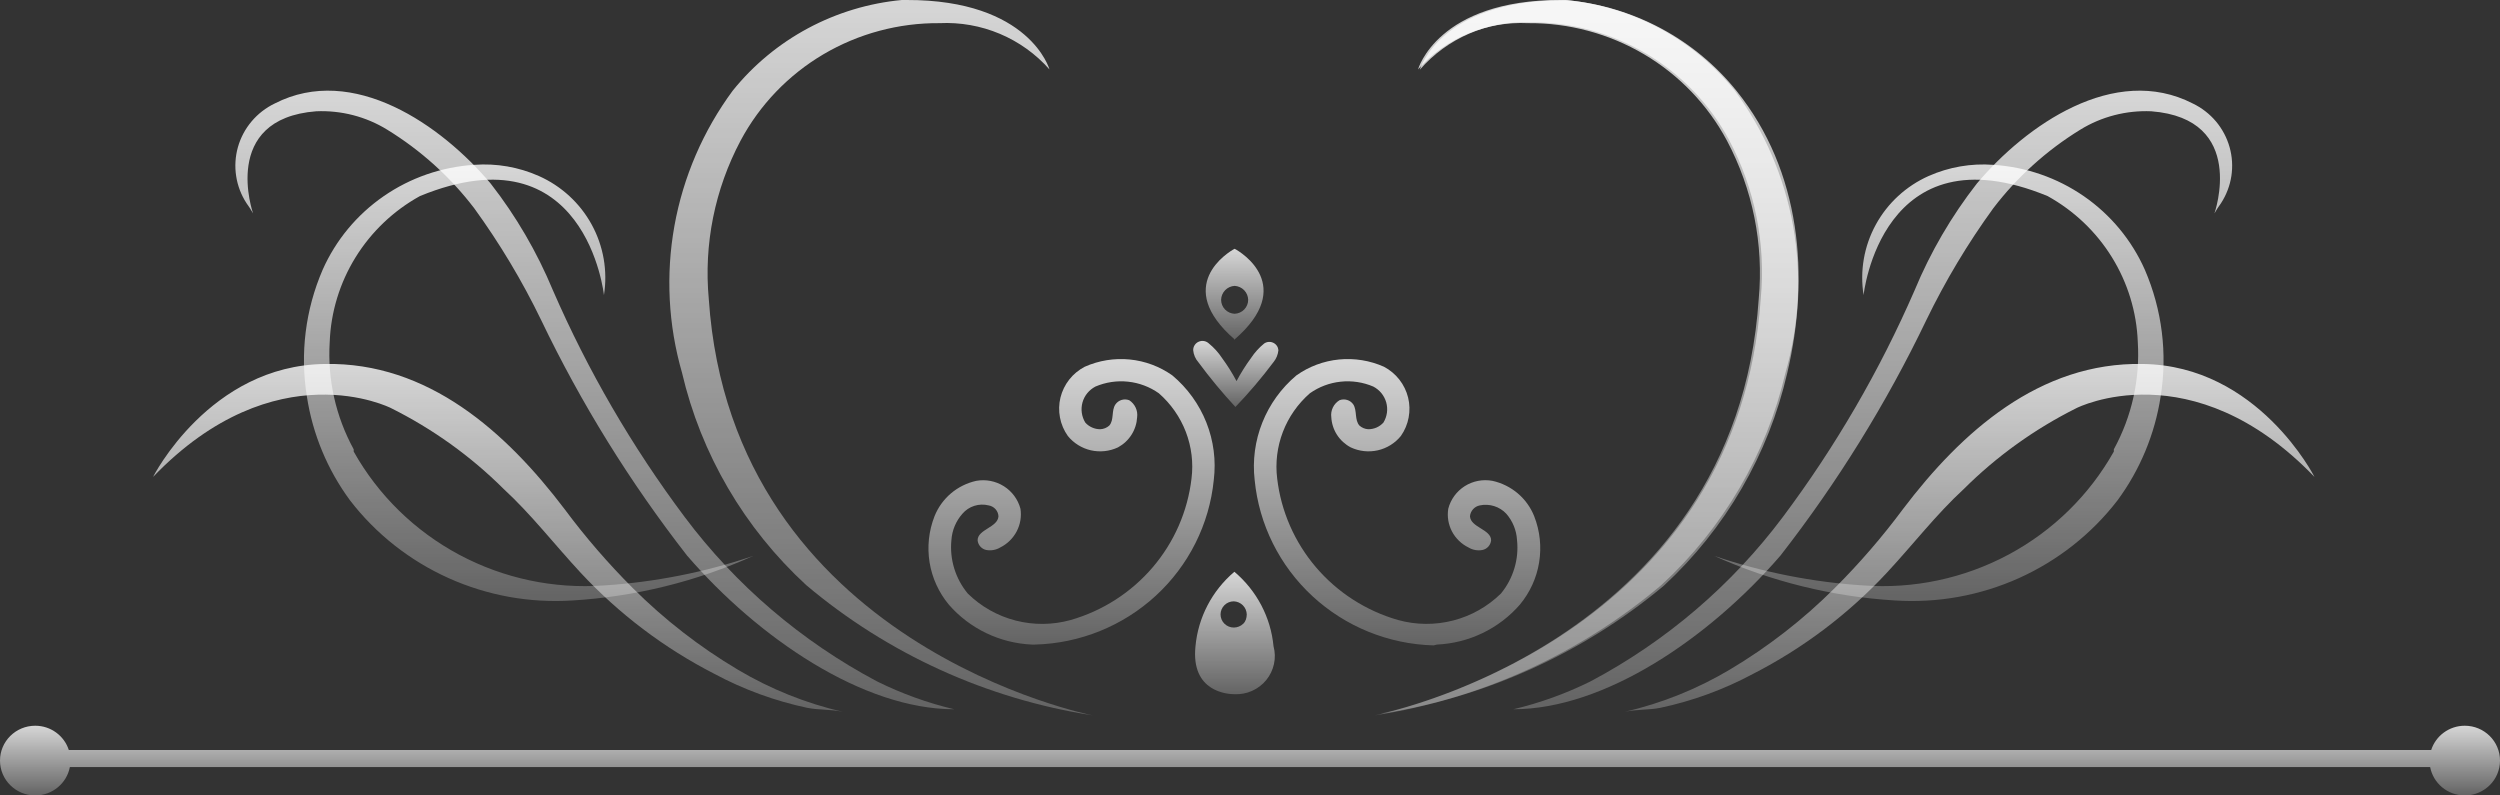
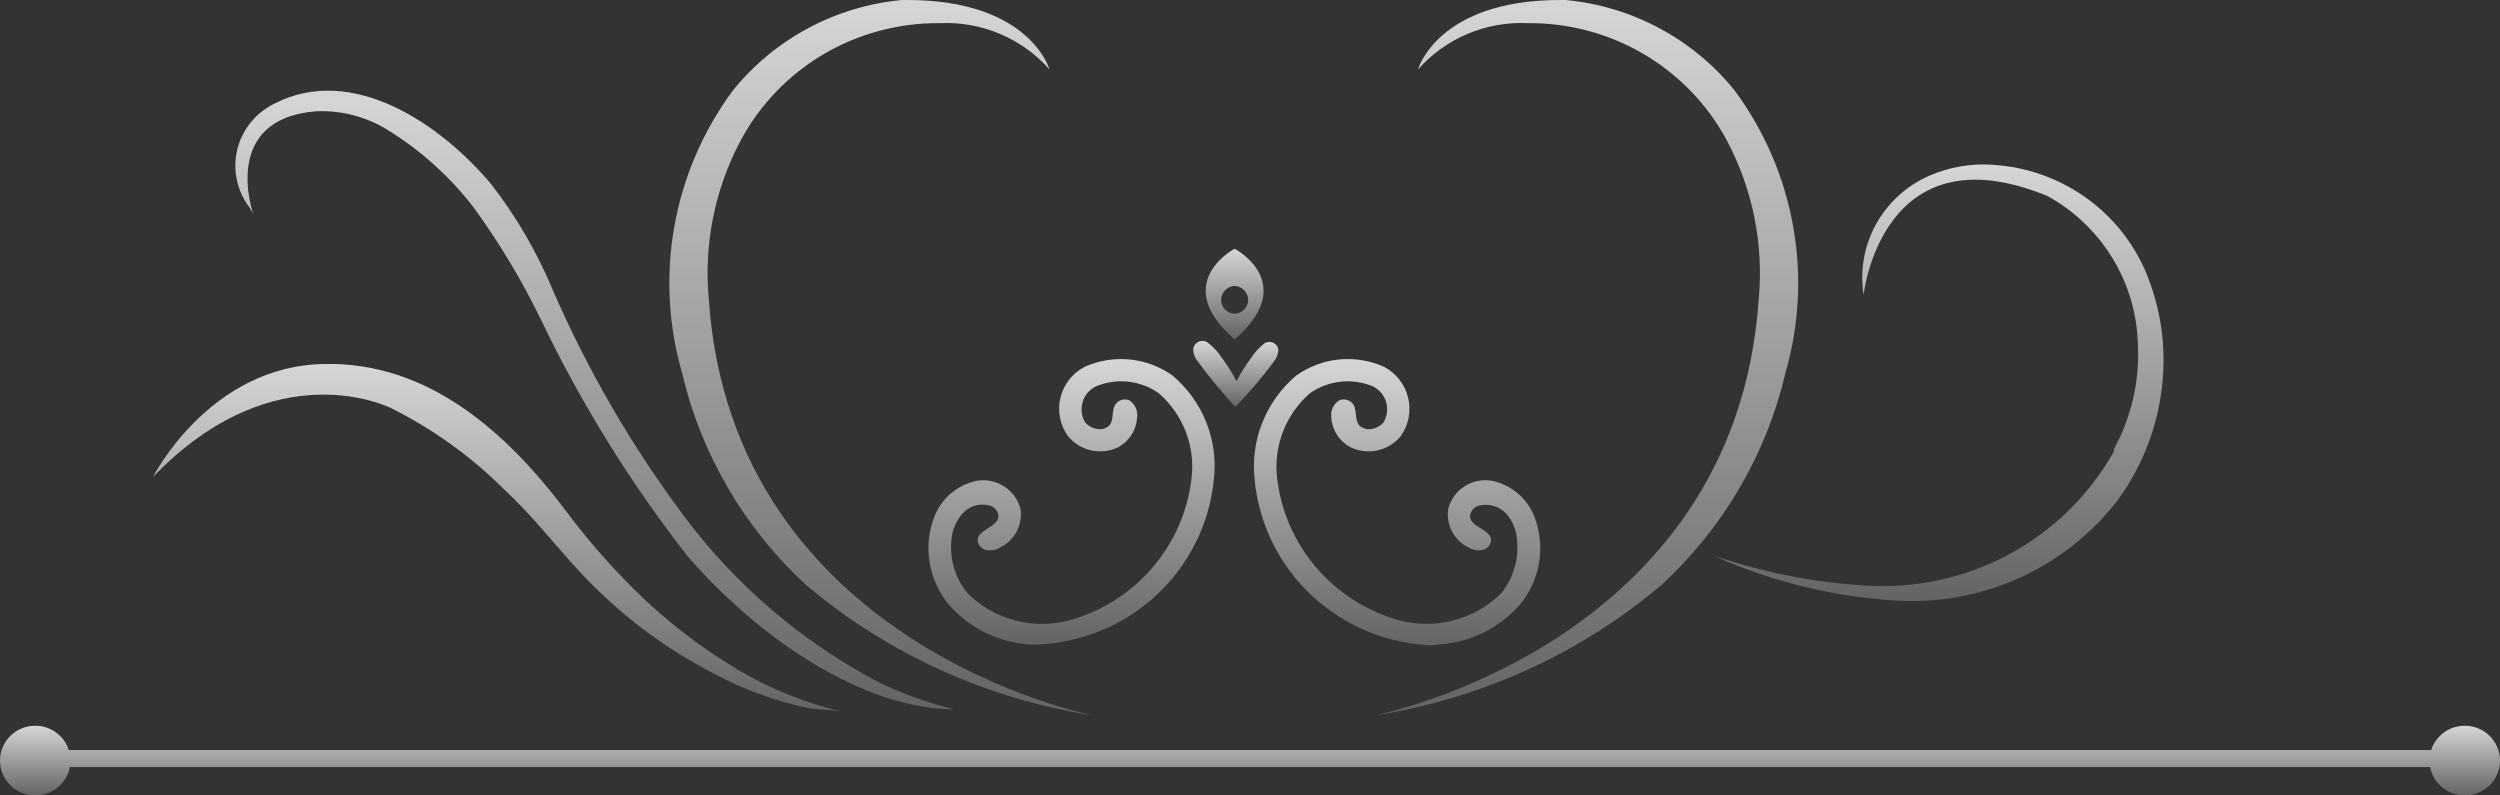
<svg xmlns="http://www.w3.org/2000/svg" width="88" height="28" viewBox="0 0 88 28" fill="none">
  <rect x="0" y="0" width="88" height="28" fill="#333333" stroke="none" />
  <g clip-path="url(#clip0_21_746)">
    <path fill-rule="evenodd" clip-rule="evenodd" d="M2.459 27C2.351 27.569 1.846 28 1.24 28C0.555 28 0 27.451 0 26.773C0 26.095 0.555 25.546 1.24 25.546C1.793 25.546 2.262 25.904 2.422 26.4H85.578C85.738 25.904 86.207 25.546 86.76 25.546C87.445 25.546 88 26.095 88 26.773C88 27.451 87.445 28 86.76 28C86.153 28 85.649 27.569 85.541 27H2.459Z" fill="url(#paint0_linear_21_746)" fill-opacity="0.8" />
    <path d="M36.942 2.445C36.942 2.445 36.258 -0.01 31.913 6.48588e-06H31.744C30.586 0.109 29.463 0.448 28.44 0.996C27.418 1.544 26.517 2.291 25.792 3.191C24.751 4.602 24.05 6.229 23.74 7.949C23.431 9.669 23.522 11.437 24.006 13.117C24.676 15.987 26.2 18.593 28.381 20.598C31.252 23.019 34.744 24.606 38.47 25.182C38.47 25.182 25.772 22.728 24.949 10.525C24.771 8.598 25.16 6.661 26.07 4.948C26.742 3.69 27.751 2.639 28.986 1.91C30.222 1.182 31.635 0.803 33.073 0.815C33.801 0.78 34.526 0.909 35.196 1.191C35.866 1.474 36.463 1.902 36.942 2.445Z" fill="url(#paint1_linear_21_746)" fill-opacity="0.8" />
    <path d="M8.908 7.511C8.839 7.388 8.763 7.27 8.68 7.157C8.49 6.867 8.365 6.541 8.313 6.2C8.26 5.859 8.282 5.511 8.375 5.178C8.469 4.846 8.633 4.537 8.857 4.272C9.08 4.008 9.358 3.793 9.672 3.642C12.43 2.229 15.545 4.408 17.271 6.46C18.168 7.611 18.905 8.876 19.463 10.22C20.692 13.045 22.246 15.72 24.096 18.192C25.894 20.595 28.208 22.573 30.871 23.985C31.736 24.414 32.648 24.744 33.589 24.966C30.375 24.966 26.695 22.463 24.185 19.557C22.178 16.981 20.455 14.2 19.046 11.261C18.38 9.886 17.593 8.572 16.695 7.334C15.855 6.232 14.816 5.293 13.63 4.565C12.882 4.104 12.011 3.879 11.13 3.917C7.738 4.182 8.908 7.511 8.908 7.511Z" fill="url(#paint2_linear_21_746)" fill-opacity="0.8" />
-     <path d="M21.259 10.387C21.259 10.387 20.634 4.497 14.781 6.902C13.851 7.416 13.071 8.159 12.515 9.058C11.959 9.957 11.646 10.983 11.606 12.036C11.524 13.35 11.817 14.659 12.45 15.816V15.895C13.312 17.431 14.601 18.692 16.163 19.526C17.726 20.361 19.497 20.737 21.268 20.607C23.056 20.492 24.821 20.142 26.516 19.567C24.508 20.472 22.35 21.004 20.148 21.137C18.65 21.234 17.152 20.963 15.787 20.348C14.421 19.733 13.23 18.794 12.321 17.613C11.526 16.534 11.005 15.281 10.803 13.961C10.557 12.45 10.75 10.901 11.358 9.494C11.82 8.453 12.562 7.558 13.504 6.907C14.445 6.256 15.549 5.874 16.695 5.802C17.474 5.744 18.255 5.879 18.967 6.195C19.761 6.548 20.415 7.15 20.829 7.908C21.243 8.665 21.394 9.536 21.259 10.387Z" fill="url(#paint3_linear_21_746)" fill-opacity="0.8" />
    <path d="M5.387 16.788C5.387 16.788 7.371 12.861 11.438 12.812C15.069 12.743 17.816 15.208 19.87 17.917C20.603 18.904 21.409 19.836 22.28 20.706C23.386 21.809 24.625 22.772 25.971 23.572C27.115 24.253 28.36 24.754 29.661 25.055C29.264 24.966 28.828 24.996 28.421 24.917C27.277 24.675 26.175 24.271 25.147 23.72C23.378 22.813 21.784 21.607 20.435 20.156C19.523 19.174 18.699 18.104 17.727 17.21C16.568 16.056 15.228 15.095 13.759 14.363C13.759 14.363 9.702 12.302 5.387 16.788Z" fill="url(#paint4_linear_21_746)" fill-opacity="0.8" />
    <path d="M49.914 2.445C49.914 2.445 50.599 -0.01 54.944 6.48588e-06H55.112C56.27 0.109 57.394 0.448 58.416 0.996C59.439 1.544 60.34 2.291 61.064 3.191C62.105 4.602 62.807 6.229 63.116 7.949C63.426 9.669 63.334 11.437 62.85 13.117C62.181 15.987 60.657 18.593 58.475 20.598C55.605 23.019 52.113 24.606 48.387 25.182C48.387 25.182 61.084 22.728 61.907 10.525C62.086 8.598 61.696 6.661 60.787 4.948C60.114 3.69 59.105 2.639 57.87 1.91C56.635 1.182 55.221 0.803 53.783 0.815C53.056 0.78 52.33 0.909 51.66 1.191C50.99 1.474 50.393 1.902 49.914 2.445Z" fill="url(#paint5_linear_21_746)" fill-opacity="0.8" />
-     <path d="M77.948 7.511C78.017 7.388 78.093 7.27 78.177 7.157C78.366 6.867 78.491 6.541 78.544 6.2C78.596 5.859 78.575 5.511 78.481 5.178C78.387 4.846 78.223 4.537 78 4.272C77.776 4.008 77.498 3.793 77.184 3.642C74.427 2.229 71.312 4.408 69.586 6.46C68.689 7.611 67.951 8.876 67.394 10.22C66.165 13.045 64.61 15.72 62.761 18.192C60.962 20.595 58.648 22.573 55.986 23.985C55.121 24.414 54.209 24.744 53.267 24.966C56.481 24.966 60.162 22.463 62.672 19.557C64.678 16.981 66.401 14.2 67.81 11.261C68.477 9.886 69.263 8.572 70.161 7.334C71.001 6.232 72.041 5.293 73.226 4.565C73.975 4.104 74.846 3.879 75.726 3.917C79.119 4.182 77.948 7.511 77.948 7.511Z" fill="url(#paint6_linear_21_746)" fill-opacity="0.8" />
    <path d="M65.598 10.387C65.598 10.387 66.223 4.497 72.076 6.902C73.005 7.416 73.786 8.159 74.341 9.058C74.897 9.957 75.21 10.983 75.25 12.036C75.332 13.35 75.04 14.659 74.407 15.816V15.895C73.544 17.431 72.256 18.692 70.693 19.526C69.131 20.361 67.359 20.737 65.588 20.607C63.8 20.492 62.035 20.142 60.34 19.567C62.348 20.472 64.507 21.004 66.709 21.137C68.206 21.234 69.704 20.963 71.07 20.348C72.435 19.733 73.626 18.794 74.536 17.613C75.331 16.534 75.851 15.281 76.054 13.961C76.299 12.45 76.106 10.901 75.498 9.494C75.036 8.453 74.294 7.558 73.353 6.907C72.411 6.256 71.307 5.874 70.161 5.802C69.383 5.744 68.602 5.879 67.889 6.195C67.096 6.548 66.442 7.15 66.028 7.908C65.614 8.665 65.463 9.536 65.598 10.387Z" fill="url(#paint7_linear_21_746)" fill-opacity="0.8" />
-     <path d="M81.47 16.788C81.47 16.788 79.486 12.861 75.419 12.812C71.788 12.743 69.04 15.208 66.987 17.917C66.254 18.904 65.448 19.836 64.576 20.706C63.471 21.809 62.231 22.772 60.886 23.572C59.741 24.253 58.496 24.754 57.196 25.055C57.592 24.966 58.029 24.996 58.436 24.917C59.579 24.675 60.681 24.271 61.709 23.72C63.478 22.813 65.073 21.607 66.421 20.156C67.334 19.174 68.157 18.104 69.129 17.21C70.289 16.056 71.629 15.095 73.097 14.363C73.097 14.363 77.154 12.302 81.47 16.788Z" fill="url(#paint8_linear_21_746)" fill-opacity="0.8" />
    <path d="M43.459 8.757C43.231 8.875 41.287 10.063 43.459 11.948C45.632 10.063 43.688 8.875 43.459 8.757ZM43.459 11.045C43.331 11.04 43.21 10.986 43.121 10.894C43.033 10.803 42.983 10.681 42.983 10.554C42.986 10.428 43.036 10.307 43.124 10.216C43.212 10.125 43.332 10.07 43.459 10.063C43.587 10.07 43.706 10.125 43.795 10.216C43.883 10.307 43.933 10.428 43.936 10.554C43.936 10.681 43.886 10.803 43.797 10.894C43.709 10.986 43.587 11.04 43.459 11.045Z" fill="url(#paint9_linear_21_746)" fill-opacity="0.8" />
    <path d="M43.459 11.948V11.968L43.45 11.958L43.459 11.948Z" fill="url(#paint10_linear_21_746)" fill-opacity="0.8" />
    <path d="M45 12.325C44.986 12.481 44.925 12.629 44.824 12.751C44.411 13.302 43.964 13.828 43.487 14.325C43.023 13.825 42.587 13.299 42.183 12.751C42.077 12.632 42.014 12.482 42 12.325C42 12.261 42.018 12.198 42.054 12.145C42.089 12.092 42.14 12.05 42.199 12.026C42.258 12.001 42.324 11.994 42.387 12.006C42.45 12.018 42.508 12.048 42.554 12.092C42.731 12.236 42.885 12.406 43.011 12.596C43.202 12.856 43.374 13.13 43.526 13.415C43.678 13.13 43.85 12.856 44.041 12.596C44.167 12.406 44.321 12.236 44.498 12.092C44.544 12.06 44.598 12.041 44.654 12.036C44.71 12.031 44.766 12.041 44.817 12.065C44.868 12.088 44.912 12.125 44.944 12.17C44.976 12.216 44.995 12.269 45 12.325Z" fill="url(#paint11_linear_21_746)" fill-opacity="0.8" />
    <path d="M36.436 22.689H36.317C35.76 22.663 35.214 22.526 34.712 22.284C34.211 22.043 33.764 21.703 33.4 21.285C33.045 20.857 32.81 20.343 32.721 19.796C32.633 19.25 32.692 18.689 32.895 18.172C33.018 17.862 33.216 17.586 33.472 17.368C33.728 17.151 34.034 16.999 34.363 16.926C34.7 16.865 35.047 16.933 35.336 17.115C35.624 17.297 35.833 17.58 35.92 17.907C35.962 18.18 35.916 18.46 35.787 18.705C35.659 18.95 35.455 19.149 35.206 19.272C35.06 19.359 34.887 19.39 34.72 19.36C34.638 19.344 34.564 19.301 34.508 19.239C34.453 19.177 34.419 19.099 34.412 19.017C34.412 18.634 35.127 18.565 35.146 18.172C35.141 18.079 35.104 17.99 35.041 17.921C34.977 17.851 34.892 17.805 34.799 17.79C34.633 17.748 34.458 17.754 34.295 17.806C34.132 17.858 33.987 17.954 33.877 18.084C33.649 18.341 33.513 18.666 33.49 19.007C33.456 19.343 33.489 19.683 33.588 20.006C33.687 20.33 33.849 20.631 34.065 20.892C34.531 21.351 35.112 21.679 35.748 21.843C36.384 22.007 37.053 22.001 37.686 21.825C38.812 21.502 39.816 20.857 40.573 19.972C41.33 19.086 41.806 17.999 41.941 16.847C42.011 16.291 41.942 15.728 41.742 15.204C41.541 14.681 41.215 14.213 40.791 13.843C40.471 13.617 40.097 13.476 39.706 13.435C39.315 13.393 38.92 13.453 38.559 13.607C38.449 13.665 38.352 13.743 38.273 13.839C38.195 13.935 38.137 14.046 38.104 14.164C38.071 14.283 38.062 14.407 38.079 14.529C38.096 14.651 38.137 14.768 38.202 14.874C38.267 14.948 38.348 15.007 38.439 15.047C38.53 15.088 38.628 15.109 38.727 15.109C38.845 15.105 38.957 15.059 39.045 14.982C39.223 14.785 39.114 14.452 39.263 14.236C39.315 14.16 39.392 14.104 39.48 14.078C39.568 14.051 39.663 14.055 39.749 14.088C39.848 14.152 39.926 14.242 39.975 14.348C40.025 14.454 40.042 14.572 40.027 14.687C40.015 14.906 39.947 15.119 39.829 15.304C39.711 15.49 39.547 15.642 39.352 15.748C39.055 15.887 38.719 15.924 38.399 15.851C38.078 15.777 37.792 15.599 37.587 15.345C37.449 15.151 37.355 14.93 37.311 14.697C37.266 14.464 37.272 14.225 37.328 13.995C37.385 13.764 37.49 13.548 37.637 13.361C37.784 13.174 37.97 13.021 38.182 12.91C38.678 12.689 39.224 12.601 39.766 12.654C40.307 12.707 40.825 12.901 41.267 13.215C41.799 13.661 42.21 14.231 42.465 14.874C42.719 15.516 42.809 16.211 42.725 16.896C42.569 18.454 41.844 19.902 40.686 20.968C39.528 22.034 38.017 22.646 36.436 22.689Z" fill="url(#paint12_linear_21_746)" fill-opacity="0.8" />
-     <path d="M43.45 20.126C42.666 20.791 42.175 21.731 42.081 22.748C41.912 24.367 43.231 24.436 43.45 24.436C43.663 24.446 43.876 24.407 44.071 24.32C44.266 24.233 44.438 24.103 44.572 23.938C44.706 23.774 44.799 23.58 44.844 23.373C44.889 23.166 44.883 22.952 44.828 22.748C44.731 21.729 44.236 20.789 43.45 20.126ZM43.886 21.628C43.883 21.752 43.852 21.869 43.763 21.955C43.674 22.041 43.554 22.09 43.43 22.09C43.306 22.09 43.187 22.041 43.1 21.955C43.013 21.868 42.963 21.751 42.963 21.628C42.963 21.506 43.013 21.389 43.1 21.302C43.187 21.215 43.306 21.167 43.43 21.167C43.551 21.172 43.665 21.222 43.75 21.308C43.835 21.394 43.883 21.508 43.886 21.628Z" fill="url(#paint13_linear_21_746)" fill-opacity="0.8" />
-     <path d="M62.912 13.126C63.716 9.729 63.398 6.028 61.127 3.201C60.402 2.301 59.502 1.554 58.479 1.006C57.456 0.458 56.333 0.119 55.175 0.01H55.016C50.671 0.01 49.977 2.455 49.977 2.455C50.454 1.905 51.051 1.469 51.723 1.18C52.394 0.891 53.124 0.756 53.855 0.786C55.293 0.775 56.706 1.155 57.941 1.884C59.175 2.613 60.185 3.662 60.859 4.919C61.769 6.632 62.158 8.568 61.98 10.495C61.206 21.943 49.997 24.809 48.598 25.124C52.276 24.555 55.725 22.996 58.568 20.617C60.74 18.606 62.253 15.997 62.912 13.126Z" fill="url(#paint14_linear_21_746)" fill-opacity="0.8" />
    <path d="M50.582 22.689C51.139 22.663 51.685 22.526 52.187 22.284C52.688 22.043 53.134 21.703 53.498 21.285C53.854 20.857 54.089 20.343 54.177 19.796C54.266 19.25 54.207 18.689 54.004 18.172C53.881 17.862 53.683 17.586 53.427 17.368C53.171 17.151 52.865 16.999 52.536 16.926C52.199 16.863 51.85 16.929 51.561 17.111C51.272 17.294 51.064 17.578 50.979 17.907C50.935 18.181 50.981 18.46 51.109 18.706C51.238 18.951 51.442 19.15 51.693 19.272C51.839 19.36 52.012 19.391 52.179 19.36C52.261 19.344 52.335 19.301 52.391 19.239C52.446 19.177 52.48 19.099 52.487 19.017C52.487 18.634 51.762 18.565 51.743 18.172C51.751 18.08 51.79 17.993 51.852 17.924C51.915 17.855 51.998 17.808 52.09 17.79C52.258 17.755 52.432 17.764 52.595 17.815C52.759 17.867 52.906 17.959 53.022 18.084C53.247 18.342 53.379 18.667 53.399 19.007C53.435 19.343 53.404 19.682 53.306 20.005C53.209 20.329 53.049 20.63 52.834 20.892C52.367 21.35 51.786 21.678 51.151 21.842C50.514 22.006 49.846 22 49.213 21.825C48.087 21.502 47.083 20.857 46.326 19.972C45.569 19.086 45.093 17.999 44.957 16.847C44.888 16.291 44.957 15.728 45.157 15.204C45.358 14.681 45.684 14.213 46.108 13.843C46.428 13.617 46.802 13.476 47.193 13.435C47.584 13.393 47.979 13.453 48.34 13.607C48.45 13.665 48.547 13.743 48.626 13.839C48.704 13.935 48.761 14.046 48.795 14.164C48.828 14.283 48.837 14.407 48.82 14.529C48.803 14.651 48.761 14.768 48.697 14.874C48.63 14.948 48.547 15.008 48.455 15.049C48.362 15.089 48.263 15.11 48.161 15.109C48.047 15.102 47.939 15.057 47.854 14.982C47.675 14.785 47.775 14.452 47.636 14.236C47.584 14.16 47.507 14.104 47.419 14.078C47.33 14.051 47.236 14.055 47.15 14.088C47.048 14.15 46.967 14.239 46.916 14.346C46.865 14.452 46.846 14.571 46.862 14.687C46.874 14.907 46.943 15.121 47.063 15.307C47.183 15.492 47.349 15.644 47.546 15.748C47.843 15.887 48.18 15.924 48.5 15.851C48.821 15.777 49.107 15.599 49.312 15.345C49.448 15.15 49.541 14.93 49.584 14.697C49.628 14.465 49.622 14.226 49.566 13.996C49.509 13.766 49.405 13.55 49.258 13.363C49.112 13.176 48.928 13.022 48.717 12.91C48.221 12.689 47.675 12.601 47.133 12.654C46.592 12.707 46.074 12.901 45.632 13.215C45.101 13.662 44.69 14.232 44.434 14.874C44.178 15.516 44.085 16.21 44.164 16.896C44.316 18.46 45.04 19.915 46.2 20.987C47.36 22.059 48.876 22.675 50.463 22.718L50.582 22.689Z" fill="url(#paint15_linear_21_746)" fill-opacity="0.8" />
  </g>
  <defs>
    <linearGradient id="paint0_linear_21_746" x1="1.24" y1="25.546" x2="1.24" y2="28" gradientUnits="userSpaceOnUse">
      <stop stop-color="white" />
      <stop offset="1" stop-color="white" stop-opacity="0.3" />
    </linearGradient>
    <linearGradient id="paint1_linear_21_746" x1="31.015" y1="-2.28882e-05" x2="31.015" y2="25.182" gradientUnits="userSpaceOnUse">
      <stop stop-color="white" />
      <stop offset="1" stop-color="white" stop-opacity="0.3" />
    </linearGradient>
    <linearGradient id="paint2_linear_21_746" x1="20.937" y1="3.191" x2="20.937" y2="24.966" gradientUnits="userSpaceOnUse">
      <stop stop-color="white" />
      <stop offset="1" stop-color="white" stop-opacity="0.3" />
    </linearGradient>
    <linearGradient id="paint3_linear_21_746" x1="18.608" y1="5.789" x2="18.608" y2="21.157" gradientUnits="userSpaceOnUse">
      <stop stop-color="white" />
      <stop offset="1" stop-color="white" stop-opacity="0.3" />
    </linearGradient>
    <linearGradient id="paint4_linear_21_746" x1="17.524" y1="12.811" x2="17.524" y2="25.055" gradientUnits="userSpaceOnUse">
      <stop stop-color="white" />
      <stop offset="1" stop-color="white" stop-opacity="0.3" />
    </linearGradient>
    <linearGradient id="paint5_linear_21_746" x1="55.841" y1="-2.28882e-05" x2="55.841" y2="25.182" gradientUnits="userSpaceOnUse">
      <stop stop-color="white" />
      <stop offset="1" stop-color="white" stop-opacity="0.3" />
    </linearGradient>
    <linearGradient id="paint6_linear_21_746" x1="65.92" y1="3.191" x2="65.92" y2="24.966" gradientUnits="userSpaceOnUse">
      <stop stop-color="white" />
      <stop offset="1" stop-color="white" stop-opacity="0.3" />
    </linearGradient>
    <linearGradient id="paint7_linear_21_746" x1="68.249" y1="5.789" x2="68.249" y2="21.157" gradientUnits="userSpaceOnUse">
      <stop stop-color="white" />
      <stop offset="1" stop-color="white" stop-opacity="0.3" />
    </linearGradient>
    <linearGradient id="paint8_linear_21_746" x1="69.333" y1="12.811" x2="69.333" y2="25.055" gradientUnits="userSpaceOnUse">
      <stop stop-color="white" />
      <stop offset="1" stop-color="white" stop-opacity="0.3" />
    </linearGradient>
    <linearGradient id="paint9_linear_21_746" x1="43.459" y1="8.757" x2="43.459" y2="11.948" gradientUnits="userSpaceOnUse">
      <stop stop-color="white" />
      <stop offset="1" stop-color="white" stop-opacity="0.3" />
    </linearGradient>
    <linearGradient id="paint10_linear_21_746" x1="43.455" y1="11.948" x2="43.455" y2="11.968" gradientUnits="userSpaceOnUse">
      <stop stop-color="white" />
      <stop offset="1" stop-color="white" stop-opacity="0.3" />
    </linearGradient>
    <linearGradient id="paint11_linear_21_746" x1="43.5" y1="12" x2="43.5" y2="14.325" gradientUnits="userSpaceOnUse">
      <stop stop-color="white" />
      <stop offset="1" stop-color="white" stop-opacity="0.3" />
    </linearGradient>
    <linearGradient id="paint12_linear_21_746" x1="37.718" y1="12.639" x2="37.718" y2="22.689" gradientUnits="userSpaceOnUse">
      <stop stop-color="white" />
      <stop offset="1" stop-color="white" stop-opacity="0.3" />
    </linearGradient>
    <linearGradient id="paint13_linear_21_746" x1="43.47" y1="20.126" x2="43.47" y2="24.438" gradientUnits="userSpaceOnUse">
      <stop stop-color="white" />
      <stop offset="1" stop-color="white" stop-opacity="0.3" />
    </linearGradient>
    <linearGradient id="paint14_linear_21_746" x1="55.955" y1="0.01" x2="55.955" y2="25.124" gradientUnits="userSpaceOnUse">
      <stop stop-color="white" />
      <stop offset="1" stop-color="white" stop-opacity="0.3" />
    </linearGradient>
    <linearGradient id="paint15_linear_21_746" x1="49.177" y1="12.639" x2="49.177" y2="22.718" gradientUnits="userSpaceOnUse">
      <stop stop-color="white" />
      <stop offset="1" stop-color="white" stop-opacity="0.3" />
    </linearGradient>
    <clipPath id="clip0_21_746">
      <rect width="88" height="28" fill="white" />
    </clipPath>
  </defs>
</svg>